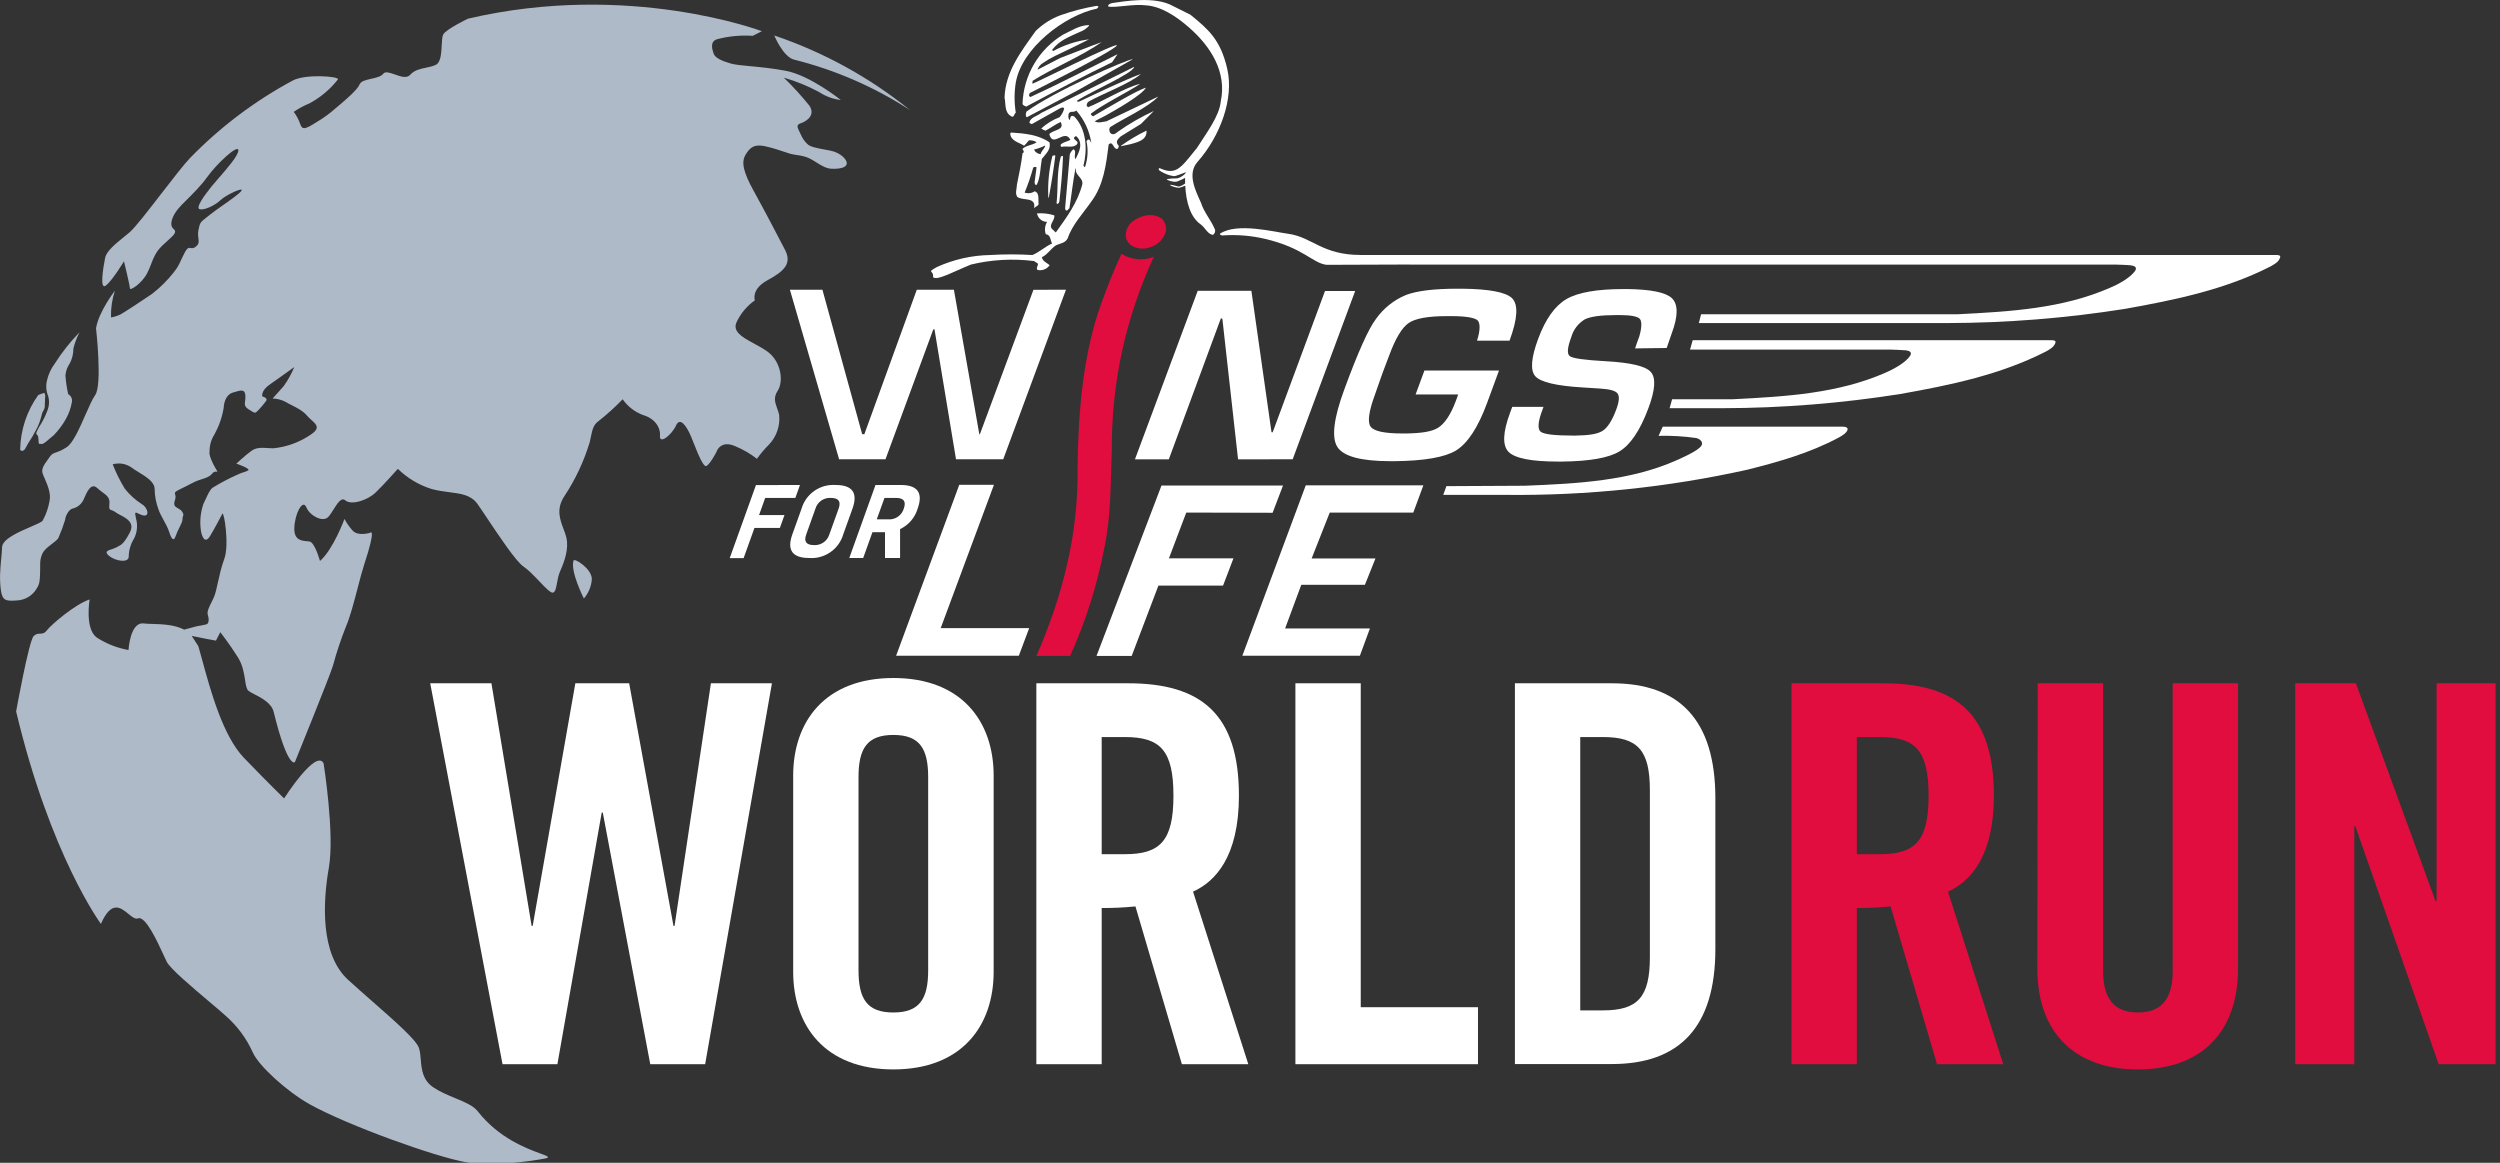
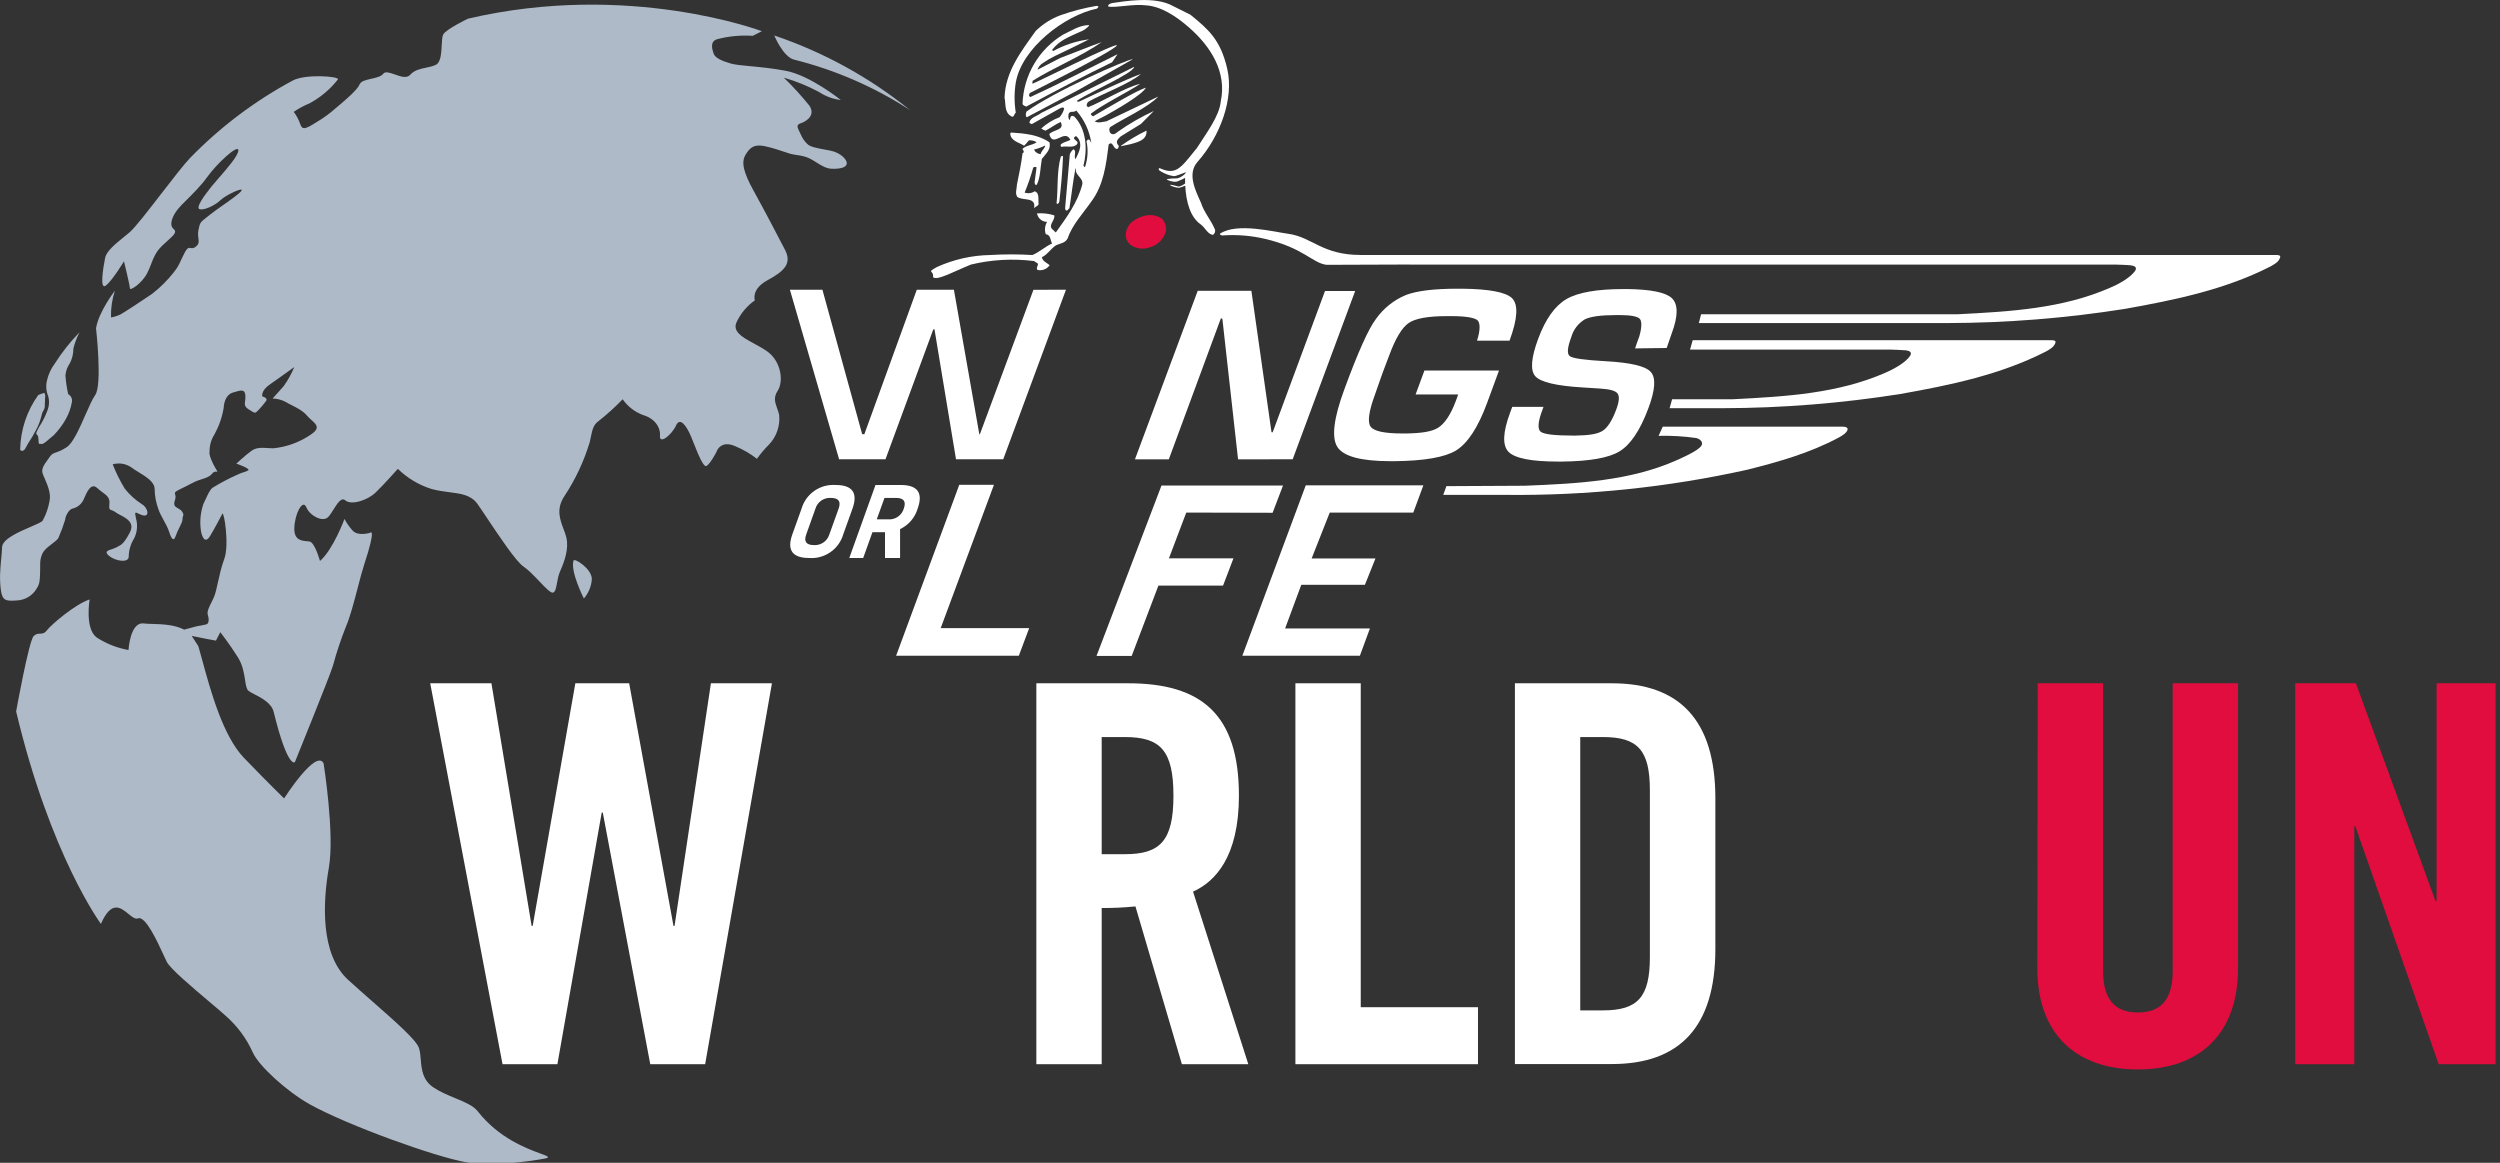
<svg xmlns="http://www.w3.org/2000/svg" width="172" height="80" viewBox="0 0 172 80" fill="none">
  <rect x="0" y="0" width="172" height="80" fill="#333333" stroke="none" />
  <g clip-path="url(#clip0_5321_23380)">
    <path fill-rule="evenodd" clip-rule="evenodd" d="M56.757 10.293C56.882 10.316 57.009 10.34 57.137 10.365C57.845 10.507 58.291 10.991 58.257 11.264C58.222 11.537 57.766 11.631 57.22 11.61C56.838 11.595 56.512 11.391 56.178 11.18C56.033 11.089 55.886 10.997 55.733 10.918C55.407 10.752 55.095 10.706 54.808 10.662C54.646 10.638 54.493 10.615 54.35 10.573C54.226 10.536 54.092 10.491 53.944 10.441C53.614 10.329 53.212 10.193 52.684 10.072C51.916 9.895 51.619 10.113 51.3 10.635C50.983 11.157 51.138 11.835 51.847 13.121C52.556 14.407 53.541 16.274 54.018 17.207C54.495 18.141 53.942 18.663 52.801 19.282C51.66 19.901 51.933 20.665 51.933 20.665C51.416 21.03 50.997 21.518 50.716 22.086C50.317 22.791 51.067 23.198 51.894 23.646C52.19 23.807 52.496 23.973 52.763 24.16C53.773 24.869 53.914 26.266 53.503 26.888C53.201 27.345 53.324 27.69 53.465 28.087C53.516 28.231 53.57 28.382 53.607 28.548C53.644 28.916 53.601 29.288 53.482 29.638C53.362 29.988 53.169 30.308 52.915 30.577C52.609 30.882 52.329 31.213 52.078 31.566C51.625 31.215 51.128 30.925 50.599 30.705C49.53 30.221 49.278 31.123 49.278 31.123C49.278 31.123 48.863 31.919 48.607 32.06C48.397 32.177 48.012 31.206 47.72 30.47C47.657 30.31 47.598 30.162 47.546 30.038C47.255 29.343 46.792 28.644 46.509 29.277C46.225 29.91 45.361 30.608 45.406 29.989C45.451 29.37 45.022 28.779 44.223 28.548C43.664 28.336 43.182 27.96 42.84 27.469C42.327 28.001 41.779 28.498 41.198 28.956C40.825 29.227 40.761 29.53 40.645 30.087C40.623 30.19 40.6 30.303 40.572 30.425C40.177 31.732 39.595 32.974 38.844 34.114C38.241 35 38.525 35.748 38.774 36.404C38.849 36.603 38.921 36.793 38.965 36.977C39.151 37.765 38.823 38.654 38.543 39.286C38.42 39.564 38.365 39.867 38.318 40.127C38.257 40.461 38.21 40.724 38.048 40.773C37.892 40.82 37.51 40.419 37.084 39.972C36.729 39.6 36.344 39.197 36.033 38.992C35.517 38.654 34.349 36.901 33.522 35.662C33.252 35.256 33.018 34.905 32.855 34.678C32.413 34.055 31.728 33.967 30.923 33.864C30.534 33.813 30.117 33.76 29.685 33.64C28.816 33.368 28.024 32.894 27.372 32.257C27.372 32.257 26.394 33.36 25.834 33.893C25.273 34.425 24.171 34.778 23.759 34.425C23.484 34.189 23.206 34.636 22.941 35.061C22.81 35.271 22.682 35.476 22.559 35.59C22.189 35.936 21.318 35.487 21.073 34.899C20.827 34.311 20.288 35.321 20.25 36.306C20.217 37.156 20.729 37.201 21.115 37.235C21.176 37.24 21.235 37.245 21.287 37.253C21.668 37.312 22.013 38.595 22.013 38.595C22.919 37.824 23.7 35.704 23.7 35.704C23.851 35.99 24.037 36.256 24.254 36.496C24.627 36.921 25.453 36.659 25.453 36.659C25.453 36.659 25.937 36.164 25.056 38.84C24.926 39.234 24.779 39.799 24.621 40.404C24.366 41.381 24.084 42.463 23.804 43.103C23.452 43.986 23.152 44.889 22.905 45.807C22.708 46.477 20.288 52.435 20.288 52.435C20.288 52.435 19.8 52.932 18.829 48.977C18.677 48.369 17.993 48.017 17.511 47.769C17.335 47.678 17.187 47.602 17.1 47.532C16.957 47.416 16.914 47.138 16.86 46.782C16.791 46.332 16.703 45.755 16.367 45.222C15.766 44.268 15.157 43.494 15.157 43.494L14.857 44.075L14.165 43.947L13.19 43.75L13.636 44.441C13.648 44.469 13.658 44.498 13.667 44.528C13.742 44.786 13.823 45.086 13.913 45.414C14.47 47.459 15.334 50.636 16.779 52.134C18.456 53.873 19.545 54.931 19.545 54.931C19.545 54.931 21.733 51.508 22.262 52.511C22.262 52.511 23.037 57.365 22.625 59.702C22.214 62.039 22.02 65.642 23.942 67.405C24.474 67.892 25.064 68.41 25.644 68.919C27.164 70.253 28.622 71.532 28.817 72.083C28.901 72.318 28.924 72.599 28.949 72.897C29.005 73.564 29.068 74.313 29.82 74.814C30.292 75.129 30.828 75.35 31.328 75.557C31.981 75.827 32.571 76.072 32.873 76.463C34.324 78.315 36.254 79.022 37.171 79.359C37.657 79.537 37.859 79.611 37.557 79.696C37.557 79.696 34.242 80.342 32.081 79.966C29.92 79.589 23.925 77.424 21.336 75.99C19.735 75.105 17.781 73.307 17.394 72.411C16.961 71.447 16.325 70.588 15.531 69.891C15.284 69.664 14.868 69.313 14.394 68.913C13.227 67.927 11.705 66.643 11.472 66.171C11.421 66.069 11.354 65.921 11.273 65.747C10.832 64.786 10.006 62.987 9.494 63.184C9.301 63.258 9.078 63.076 8.831 62.873C8.305 62.442 7.665 61.918 6.943 63.564C6.943 63.564 3.471 58.872 1.11 48.946C1.11 48.946 1.985 44.089 2.317 43.76C2.474 43.605 2.614 43.601 2.751 43.597C2.903 43.593 3.052 43.589 3.216 43.376C3.527 42.972 5.169 41.568 6.165 41.243C6.165 41.243 5.826 43.228 6.642 43.853C7.309 44.287 8.057 44.582 8.841 44.721C8.841 44.721 8.944 42.792 9.878 42.892C10.047 42.914 10.262 42.92 10.503 42.927C11.156 42.947 12.002 42.972 12.671 43.318L13.529 43.089C13.774 43.048 14.099 42.986 14.2 42.955C14.362 42.903 14.403 42.647 14.3 42.318C14.226 42.086 14.374 41.79 14.539 41.46C14.608 41.322 14.679 41.179 14.739 41.032C14.829 40.811 14.904 40.471 14.99 40.078C15.1 39.581 15.228 38.998 15.43 38.456C15.793 37.485 15.406 35.127 15.296 35.345C15.185 35.563 14.808 36.285 14.452 36.88C14.096 37.475 13.85 36.89 13.805 36.361C13.742 35.789 13.807 35.211 13.996 34.667C14.048 34.567 14.1 34.452 14.154 34.334C14.292 34.03 14.44 33.706 14.614 33.564C15.163 33.226 15.734 32.924 16.322 32.662C16.533 32.561 16.672 32.518 16.786 32.482C16.891 32.449 16.975 32.423 17.073 32.365C17.277 32.244 16.26 31.898 16.26 31.898C16.26 31.898 16.855 31.341 17.297 31.02C17.633 30.776 18.017 30.8 18.421 30.827C18.549 30.835 18.68 30.843 18.812 30.843C19.724 30.749 20.6 30.431 21.36 29.917C22.06 29.461 21.778 29.209 21.425 28.894C21.324 28.803 21.216 28.707 21.125 28.599C20.84 28.264 20.433 28.059 20.084 27.884C19.933 27.809 19.794 27.739 19.68 27.666C19.396 27.511 19.079 27.425 18.756 27.417C18.756 27.417 19.199 26.916 19.514 26.57C19.808 26.161 20.054 25.719 20.247 25.253C20.247 25.253 19.216 26 18.57 26.446C17.923 26.892 18.048 27.279 18.048 27.279C18.048 27.279 18.5 27.372 18.279 27.625C18.129 27.825 17.967 28.017 17.795 28.198C17.673 28.318 17.615 28.381 17.549 28.39C17.466 28.401 17.372 28.327 17.121 28.171C16.809 27.977 16.83 27.822 16.862 27.588C16.876 27.484 16.892 27.365 16.883 27.22C16.852 26.761 16.595 26.838 16.08 26.99C16.063 26.995 16.046 27 16.029 27.006C15.479 27.168 15.392 27.86 15.392 28.043C15.288 28.684 15.075 29.302 14.763 29.872C14.532 30.229 14.412 30.646 14.417 31.072C14.359 31.272 14.604 31.856 14.853 32.261C14.937 32.397 14.964 32.441 14.954 32.453C14.934 32.476 14.766 32.37 14.594 32.586C14.421 32.802 14.152 32.887 13.866 32.976C13.723 33.021 13.576 33.068 13.435 33.132C13.237 33.223 13.168 33.261 13.075 33.311C12.969 33.369 12.832 33.443 12.443 33.63C11.998 33.844 12.012 33.891 12.049 34.017C12.073 34.098 12.107 34.212 12.032 34.425C11.907 34.782 12.062 34.869 12.243 34.97C12.338 35.022 12.439 35.078 12.512 35.179C12.648 35.365 12.623 35.432 12.591 35.517C12.572 35.566 12.551 35.621 12.557 35.708C12.567 35.844 12.461 36.059 12.339 36.303C12.248 36.486 12.149 36.686 12.084 36.883C11.931 37.343 11.755 36.98 11.617 36.538C11.549 36.32 11.411 36.068 11.269 35.809C11.123 35.54 10.972 35.264 10.891 35.013C10.729 34.569 10.644 34.102 10.639 33.63C10.621 33.15 10.064 32.808 9.548 32.492C9.358 32.375 9.174 32.262 9.024 32.147C8.839 32.023 8.63 31.94 8.41 31.905C8.19 31.871 7.965 31.885 7.752 31.946C7.981 32.525 8.259 33.084 8.581 33.616C8.914 34.038 9.314 34.402 9.767 34.691C10.217 34.954 10.365 35.729 9.629 35.383C9.448 35.296 9.357 35.249 9.322 35.276C9.283 35.305 9.308 35.417 9.352 35.653C9.487 36.112 9.444 36.606 9.231 37.035C8.993 37.415 8.863 37.853 8.854 38.301C8.868 38.723 7.99 38.636 7.506 38.246C7.151 37.959 7.41 37.875 7.696 37.783C7.8 37.749 7.907 37.714 7.99 37.668C8.031 37.646 8.069 37.626 8.106 37.607C8.353 37.481 8.54 37.386 8.934 36.631C9.286 35.957 8.697 35.652 8.264 35.428C8.14 35.364 8.028 35.306 7.956 35.248C7.847 35.161 7.756 35.13 7.686 35.106C7.545 35.058 7.485 35.038 7.527 34.66C7.572 34.251 7.348 34.087 7.058 33.873C6.946 33.791 6.824 33.702 6.704 33.589C6.272 33.181 5.988 33.817 5.781 34.304C5.714 34.478 5.605 34.633 5.463 34.754C5.321 34.875 5.151 34.958 4.968 34.996C4.695 35.082 4.484 35.57 4.484 35.753C4.358 36.172 4.205 36.583 4.028 36.984C3.99 37.104 3.806 37.243 3.595 37.403C3.329 37.605 3.02 37.839 2.904 38.111C2.756 38.459 2.76 38.699 2.764 38.987C2.765 39.102 2.767 39.225 2.759 39.366C2.754 39.45 2.752 39.527 2.749 39.599C2.736 39.947 2.728 40.174 2.527 40.486C2.391 40.722 2.197 40.921 1.965 41.065C1.733 41.208 1.469 41.292 1.196 41.309C1.152 41.311 1.108 41.313 1.066 41.316C0.491 41.346 0.166 41.364 0.066 40.648C-0.049 39.833 0.019 39.118 0.08 38.471C0.108 38.186 0.133 37.913 0.142 37.651C0.16 37.083 1.291 36.598 2.111 36.246C2.528 36.067 2.866 35.922 2.935 35.819C3.17 35.396 3.33 34.937 3.409 34.46C3.527 33.965 3.26 33.35 3.071 32.913C3.011 32.773 2.958 32.651 2.929 32.558C2.833 32.254 3.043 31.962 3.257 31.667C3.313 31.59 3.369 31.512 3.419 31.434C3.551 31.233 3.679 31.188 3.877 31.118C4.049 31.057 4.273 30.978 4.598 30.76C5.028 30.473 5.477 29.451 5.876 28.543C6.126 27.975 6.356 27.452 6.548 27.182C7.05 26.48 6.607 22.587 6.607 22.587C6.787 21.443 7.904 20.001 7.904 20.001C7.71 20.594 7.62 21.216 7.637 21.84C7.866 21.8 8.088 21.729 8.298 21.629C8.554 21.488 9.954 20.572 10.452 20.226C11.019 19.789 11.528 19.282 11.97 18.718C12.227 18.392 12.315 18.201 12.447 17.916C12.512 17.775 12.587 17.612 12.699 17.398C12.895 17.021 12.993 17.04 13.115 17.064C13.205 17.081 13.307 17.101 13.47 16.972C13.701 16.791 13.68 16.629 13.65 16.402C13.63 16.249 13.606 16.067 13.653 15.828C13.756 15.311 13.785 15.288 14.209 14.956C14.27 14.908 14.339 14.854 14.417 14.791C14.657 14.599 15.005 14.354 15.354 14.109C15.915 13.713 16.481 13.315 16.609 13.128C16.817 12.823 15.548 13.408 15.178 13.764C14.808 14.12 14.072 14.476 13.747 14.397C13.422 14.317 14.051 13.456 14.573 12.806C14.704 12.643 14.883 12.439 15.077 12.216C15.658 11.55 16.38 10.723 16.398 10.355C16.423 9.864 14.926 11.243 14.255 12.181C13.837 12.764 13.309 13.288 12.875 13.718C12.612 13.979 12.383 14.206 12.236 14.39C11.845 14.877 11.617 15.489 11.942 15.752C12.198 15.959 11.968 16.166 11.539 16.553C11.424 16.657 11.295 16.774 11.157 16.907C10.72 17.328 10.572 17.713 10.409 18.137C10.329 18.347 10.245 18.567 10.12 18.805C9.743 19.524 8.934 20.025 8.937 19.842C8.941 19.659 8.529 17.975 8.529 17.975C8.529 17.975 7.776 19.24 7.299 19.634C6.822 20.029 7.115 18.324 7.233 17.743C7.328 17.275 7.931 16.786 8.515 16.313C8.655 16.2 8.793 16.087 8.924 15.977C9.286 15.668 10.196 14.492 11.1 13.322C11.879 12.315 12.653 11.313 13.072 10.874C15.141 8.745 17.525 6.947 20.139 5.542C21 5.072 23.362 5.248 23.251 5.463C22.719 6.141 22.053 6.702 21.294 7.112C20.912 7.267 20.548 7.463 20.209 7.696C20.398 7.947 20.548 8.226 20.651 8.523C20.789 8.962 21.011 8.893 21.764 8.412C22.238 8.135 22.683 7.812 23.092 7.447C23.137 7.409 23.185 7.369 23.234 7.327C23.804 6.846 24.592 6.18 24.748 5.795C24.836 5.578 25.186 5.5 25.545 5.419C25.88 5.344 26.223 5.267 26.366 5.076C26.504 4.891 26.82 5.002 27.163 5.123C27.558 5.263 27.989 5.415 28.226 5.141C28.499 4.826 28.915 4.739 29.315 4.656C29.563 4.604 29.806 4.553 30.003 4.45C30.329 4.279 30.363 3.638 30.391 3.098C30.408 2.786 30.422 2.508 30.491 2.375C30.677 2.012 32.195 1.286 32.195 1.286C43.279 -1.31 52.417 2.147 52.417 2.147L51.791 2.465C50.964 2.409 50.132 2.489 49.33 2.7C48.836 2.856 48.991 3.371 49.095 3.682C49.199 3.993 49.689 4.201 50.288 4.374C50.563 4.453 51.032 4.498 51.621 4.554C52.312 4.619 53.167 4.7 54.07 4.872C55.743 5.19 57.849 6.88 57.849 6.88C57.311 6.818 56.795 6.628 56.345 6.327C55.575 5.914 54.764 5.584 53.925 5.342C54.55 5.945 55.137 6.587 55.681 7.264C56.134 7.911 55.487 8.357 55.097 8.478C54.765 8.58 54.857 8.768 55.011 9.081C55.038 9.136 55.068 9.196 55.097 9.259C55.2 9.503 55.352 9.723 55.543 9.906C55.715 10.1 56.206 10.191 56.757 10.293ZM53.271 2.441C53.271 2.441 53.866 3.9 54.627 4.101C57.464 4.81 60.164 5.985 62.617 7.579C59.829 5.328 56.665 3.589 53.271 2.441ZM39.462 38.56C39.214 39.303 40.171 41.177 40.171 41.177C40.49 40.807 40.682 40.344 40.718 39.857C40.731 39.127 39.521 38.387 39.462 38.56ZM2.083 30.269C1.99 30.412 1.898 30.554 1.795 30.76C1.594 31.192 1.387 30.954 1.387 30.954C1.407 29.6 1.84 28.284 2.628 27.182C2.766 27.121 2.908 27.069 3.053 27.026L3.115 27.199C3.115 27.199 3.084 27.652 3.084 27.825C3.1 27.987 3.059 28.149 2.97 28.285C2.907 28.377 2.89 28.448 2.863 28.566C2.841 28.66 2.812 28.785 2.745 28.976C2.656 29.236 2.54 29.486 2.4 29.723C2.283 29.961 2.183 30.116 2.083 30.269L2.083 30.269ZM2.693 29.37C2.448 29.821 2.471 29.841 2.533 29.897C2.574 29.933 2.631 29.985 2.642 30.18C2.662 30.544 2.669 30.544 2.74 30.538C2.765 30.536 2.798 30.533 2.842 30.546C2.959 30.579 3.18 30.385 3.403 30.189L3.403 30.189C3.504 30.101 3.605 30.012 3.696 29.944C4.023 29.61 4.305 29.233 4.533 28.824C4.74 28.456 4.882 28.055 4.951 27.638C4.967 27.536 4.951 27.43 4.905 27.337C4.858 27.244 4.784 27.168 4.692 27.12C4.596 26.695 4.533 26.264 4.502 25.83C4.528 25.529 4.633 25.241 4.806 24.994C4.967 24.681 5.05 24.335 5.048 23.984C5.143 23.595 5.284 23.219 5.47 22.864C4.834 23.516 4.267 24.232 3.779 25C3.512 25.353 3.325 25.758 3.229 26.19C3.143 26.552 3.175 26.933 3.323 27.275C3.406 27.585 3.389 27.913 3.274 28.212C3.127 28.62 2.932 29.009 2.693 29.37Z" fill="#AEBAC8" />
-     <path d="M54.571 53.361C54.571 49.658 56.746 46.647 61.465 46.647C66.185 46.647 68.363 49.658 68.363 53.361V66.862C68.363 70.565 66.185 73.576 61.465 73.576C56.746 73.576 54.571 70.565 54.571 66.862V53.361ZM59.066 66.755C59.066 68.715 59.647 69.659 61.462 69.659C63.277 69.659 63.858 68.715 63.858 66.755V53.468C63.858 51.508 63.277 50.564 61.462 50.564C59.647 50.564 59.066 51.508 59.066 53.468V66.755Z" fill="white" />
    <path d="M75.796 73.217H71.301V47.01H77.614C82.662 47.01 85.238 49.15 85.238 54.74C85.238 58.948 83.606 60.656 82.081 61.344L85.884 73.217H81.314L78.119 62.361C77.347 62.439 76.572 62.476 75.796 62.471V73.217ZM75.796 58.768H77.393C79.813 58.768 80.733 57.859 80.733 54.74C80.733 51.622 79.827 50.709 77.393 50.709H75.796V58.768Z" fill="white" />
    <path d="M89.124 73.217V47.01H93.619V69.296H101.685V73.217H89.124Z" fill="white" />
    <path d="M104.226 47.01H110.902C115.548 47.01 118.017 49.547 118.017 54.92V65.292C118.017 70.665 115.548 73.206 110.902 73.206H104.226V47.01ZM108.72 69.514H110.283C112.679 69.514 113.512 68.608 113.512 65.846V54.374C113.512 51.608 112.679 50.709 110.283 50.709H108.72V69.514Z" fill="white" />
    <path d="M39.584 47.01H43.286L46.336 63.705H46.408L48.911 47.01H53.109L48.514 73.217H44.738L41.471 55.902H41.399L38.349 73.217H34.574L29.599 47.01H33.81L36.576 63.705H36.648L39.584 47.01Z" fill="white" />
    <path d="M81.615 35.265L80.422 38.415H84.861L84.146 40.289H79.699L77.86 45.129H75.44L79.91 33.405H88.27L87.555 35.279L81.615 35.265Z" fill="white" />
    <path d="M91.486 35.265L90.241 38.422H94.632L93.906 40.233H89.529L88.415 43.238H94.251L93.56 45.115H85.473L89.836 33.391H97.927L97.235 35.265H91.486Z" fill="white" />
    <path d="M70.807 43.217H64.719L68.383 33.356H65.994L65.801 33.889L61.652 45.115H70.095L70.807 43.217Z" fill="white" />
    <path d="M69.023 31.597L73.338 19.935L73.341 19.932L71.101 19.939L67.415 29.878L67.377 29.875L65.628 19.932H63.076L59.467 29.875L59.318 29.872L56.583 19.935H54.346L57.731 31.6L60.922 31.597L64.213 22.656L64.293 22.66L65.773 31.597H69.023Z" fill="white" />
    <path d="M88.937 31.597L93.235 20.022H91.16L87.565 29.727C87.559 29.733 87.553 29.738 87.545 29.742C87.538 29.745 87.53 29.747 87.521 29.747C87.513 29.747 87.505 29.745 87.497 29.742C87.49 29.738 87.483 29.733 87.478 29.727L86.095 20.008H82.403L78.085 31.6H80.415L83.99 21.92L84.062 21.902C84.062 21.92 84.104 21.93 84.104 21.975L85.179 31.604L88.937 31.597Z" fill="white" />
    <path d="M102.311 27.725L103.13 25.495H97.999L97.394 27.137H100.323L100.167 27.573C99.797 28.572 99.372 29.156 98.947 29.426C98.521 29.695 97.816 29.806 96.751 29.823H96.495C95.254 29.823 94.521 29.668 94.296 29.35C94.072 29.032 94.175 28.295 94.601 27.137L95.126 25.643L95.569 24.475C96.001 23.296 96.447 22.549 96.91 22.228C97.374 21.906 98.248 21.75 99.527 21.75H99.873C100.845 21.75 101.439 21.858 101.64 22.024C101.84 22.19 101.861 22.68 101.619 23.438H103.856C104.414 21.93 104.471 20.956 104.029 20.516C103.611 20.105 102.473 19.884 100.61 19.863H100.264C98.68 19.863 97.498 20.005 96.741 20.291C95.906 20.634 95.186 21.207 94.666 21.944C94.155 22.615 93.43 24.228 92.492 26.784C91.756 28.778 91.596 30.1 92.011 30.75C92.426 31.4 93.634 31.726 95.634 31.729H95.98C97.997 31.705 99.393 31.462 100.167 30.999C100.974 30.503 101.688 29.412 102.311 27.725Z" fill="white" />
    <path d="M115.019 20.509C114.591 20.115 113.581 19.911 111.987 19.887H111.718C109.874 19.887 108.558 20.117 107.769 20.578C106.981 21.039 106.336 21.944 105.833 23.292C105.339 24.62 105.27 25.488 105.633 25.889C105.996 26.29 107.078 26.549 108.883 26.656L110.075 26.732C110.767 26.774 111.154 26.884 111.292 27.078C111.431 27.272 111.4 27.638 111.189 28.198C110.902 28.962 110.587 29.446 110.234 29.657C109.882 29.868 109.298 29.955 108.409 29.968H108.219C106.95 29.968 106.203 29.878 105.989 29.695C105.774 29.512 105.812 29.004 106.117 28.202L106.193 27.994H104.042L103.897 28.385C103.392 29.74 103.354 30.646 103.79 31.089C104.226 31.531 105.36 31.756 107.195 31.756H107.472C109.36 31.735 110.67 31.505 111.403 31.064C112.167 30.615 112.841 29.616 113.415 28.07C113.882 26.815 113.937 25.996 113.574 25.591C113.211 25.187 112.191 24.948 110.48 24.852C109.035 24.773 108.211 24.658 108.008 24.506C107.797 24.36 107.832 23.918 108.105 23.189C108.249 22.677 108.584 22.24 109.042 21.968C109.436 21.774 110.155 21.678 111.206 21.678H111.465C112.198 21.678 112.644 21.771 112.803 21.92C112.962 22.068 112.973 22.497 112.783 23.147C112.762 23.199 112.52 23.866 112.492 23.97L114.667 23.942L115.013 22.943C115.462 21.74 115.464 20.928 115.019 20.509Z" fill="white" />
-     <path d="M55.038 33.367L54.72 34.256H52.645L52.224 35.435H53.973L53.655 36.323H51.906L51.162 38.398H50.205L52.009 33.374L55.038 33.367Z" fill="white" />
    <path d="M57.482 33.367C58.651 33.367 59.038 33.91 58.651 34.992L58.015 36.766C57.869 37.262 57.558 37.693 57.133 37.989C56.709 38.284 56.197 38.426 55.681 38.391C54.512 38.391 54.125 37.848 54.512 36.766L55.148 34.992C55.294 34.496 55.605 34.065 56.03 33.769C56.454 33.474 56.966 33.332 57.482 33.367ZM57.697 34.992C57.873 34.501 57.697 34.256 57.164 34.256C56.93 34.24 56.697 34.305 56.505 34.438C56.312 34.572 56.17 34.767 56.103 34.992L55.47 36.766C55.29 37.257 55.47 37.502 55.999 37.502C56.233 37.517 56.465 37.453 56.658 37.319C56.851 37.186 56.993 36.99 57.06 36.766L57.697 34.992Z" fill="white" />
    <path d="M61.967 33.367C63.135 33.367 63.522 33.91 63.135 34.992C63.044 35.299 62.889 35.583 62.681 35.826C62.472 36.069 62.215 36.266 61.925 36.403V38.391H60.888V36.617H60.023L59.387 38.391H58.43L60.234 33.367H61.967ZM61.12 35.732C61.354 35.747 61.587 35.682 61.78 35.548C61.973 35.413 62.114 35.218 62.181 34.992C62.357 34.501 62.181 34.256 61.648 34.256H60.853L60.321 35.732H61.12Z" fill="white" />
    <path d="M141.157 23.406H116.458L116.275 24.053H130.077C130.077 24.053 130.965 24.08 131.114 24.101C131.263 24.122 131.605 24.177 131.415 24.482C131.086 24.972 130.263 25.405 129.703 25.65C126.45 27.068 122.916 27.282 119.203 27.469H115.041L114.868 28.084H118.532C122.623 28.074 126.707 27.747 130.747 27.106C134.225 26.49 137.662 25.771 140.774 24.177C140.95 24.07 141.327 23.901 141.42 23.558C141.444 23.43 141.299 23.41 141.157 23.406Z" fill="white" />
    <path d="M97.017 18.203H145.559C145.559 18.203 146.444 18.23 146.596 18.255C146.748 18.279 147.087 18.331 146.897 18.635C146.551 19.122 145.749 19.558 145.168 19.8C141.915 21.221 138.381 21.435 134.668 21.622H117.035L116.88 22.227H133.994C138.083 22.217 142.166 21.89 146.205 21.249C149.683 20.63 153.12 19.914 156.232 18.32C156.408 18.213 156.785 18.044 156.878 17.698C156.906 17.567 156.761 17.546 156.619 17.542H97.052H93.622C90.943 17.542 90.296 16.312 88.619 16.083C87.679 15.959 85.089 15.288 83.928 16.083C83.928 16.17 84.028 16.187 84.087 16.201C85.077 16.127 86.073 16.207 87.039 16.436C89.695 17.058 90.293 18.102 91.268 18.22L97 18.199" fill="white" />
    <path d="M126.775 29.356H114.397L114.11 29.986C114.98 29.965 115.849 30.015 116.71 30.138C116.883 30.183 117.135 30.328 117.097 30.56C117.046 30.878 116.171 31.299 115.348 31.666C112.171 33.084 108.554 33.274 104.903 33.419L99.513 33.447L99.295 34.048H103.586C109.174 34.108 114.75 33.528 120.206 32.319C122.373 31.773 124.496 31.175 126.477 30.12C126.743 29.979 127.12 29.747 127.12 29.505C127.075 29.398 126.996 29.356 126.775 29.356Z" fill="white" />
    <path d="M75.582 0.47L75.478 0.591C73.237 1.054 70.292 3.319 69.887 5.677C69.775 6.364 69.775 7.064 69.887 7.751C69.766 7.827 69.766 8.142 69.559 7.993C69.082 7.71 69.213 7.157 69.113 6.711C69.172 4.92 70.257 3.533 71.256 2.13C71.749 1.648 72.338 1.276 72.985 1.04C73.789 0.757 74.616 0.543 75.457 0.401C75.509 0.409 75.556 0.435 75.592 0.473" fill="white" />
    <path d="M74.928 1.77C74.752 1.967 74.528 2.116 74.278 2.202C73.531 2.548 72.895 2.769 72.377 3.44L72.466 3.509C73.228 3.09 74.062 2.817 74.925 2.707L73.957 3.191C72.608 3.855 72.359 3.914 71.744 4.342C71.571 4.446 71.441 4.608 71.377 4.799C71.886 4.543 72.415 4.259 72.944 3.99C73.749 3.692 74.99 3.181 75.796 2.897C74.413 3.869 72.484 4.657 71.052 5.552C71.052 5.597 70.99 5.736 71.052 5.753C71.115 5.77 77.03 2.804 76.837 3.132C76.605 3.526 70.89 6.379 70.89 6.379C70.852 6.404 70.823 6.441 70.809 6.484C70.795 6.528 70.797 6.575 70.814 6.617L70.89 6.676C72.754 5.826 75.039 4.64 76.885 3.73L76.512 4.284C74.679 5.165 72.425 6.358 70.606 7.333C70.516 7.288 70.368 7.257 70.351 7.139C70.383 6.177 70.655 5.238 71.142 4.407C71.63 3.576 72.317 2.88 73.141 2.382C73.722 2.112 74.244 1.739 74.914 1.725L74.928 1.77Z" fill="white" />
-     <path d="M72.602 10.749C72.481 11.703 72.332 12.657 72.156 13.598H72.124C72.075 12.629 72.171 11.658 72.408 10.718C72.47 10.718 72.588 10.628 72.619 10.749" fill="white" />
    <path d="M73.137 10.749C73.092 11.786 73.002 12.851 72.881 13.881C72.859 13.938 72.825 13.988 72.781 14.03L72.691 13.999C72.808 12.91 72.691 11.821 72.988 10.763C73.033 10.763 73.109 10.687 73.137 10.763" fill="white" />
    <path d="M82.621 13.933C82.233 13.083 81.673 11.949 82.385 11.143C83.945 9.376 84.916 6.787 84.432 4.723C83.969 2.731 83.143 2.026 81.901 1.013L80.695 0.412C79.433 -0.301 77.272 0.111 76.529 0.208C76.421 0.235 76.214 0.294 76.242 0.446C76.719 0.564 77.953 0.252 78.842 0.367C79.879 0.436 80.916 1.113 81.784 1.874C83.333 3.215 84.408 4.986 83.99 6.963C83.9 7.983 83.008 9.141 82.323 10.22C82.287 10.256 82.254 10.294 82.223 10.334C81.22 11.589 80.882 12.063 79.803 11.575H79.723C79.72 11.621 79.726 11.667 79.741 11.71C79.962 11.863 80.206 11.98 80.463 12.056C80.809 12.129 80.736 12.163 81.106 12.025C81.29 11.959 81.452 11.907 81.573 11.852C81.573 11.873 81.573 11.89 81.573 11.907C81.451 12.053 81.294 12.165 81.117 12.232C80.892 12.322 80.816 12.232 80.276 12.322C80.276 12.409 80.722 12.547 80.968 12.495C81.164 12.425 81.353 12.34 81.535 12.239C81.535 12.367 81.535 12.498 81.535 12.626C81.433 12.7 81.323 12.762 81.207 12.81C81.016 12.893 80.805 12.695 80.467 12.72C80.668 12.844 80.898 12.913 81.134 12.92C81.275 12.882 81.413 12.832 81.545 12.772C81.601 13.892 81.891 14.943 82.614 15.444C82.911 15.652 83.077 16.115 83.45 16.16C83.506 16.123 83.549 16.07 83.576 16.009C83.602 15.948 83.61 15.88 83.599 15.814C83.323 15.133 82.842 14.635 82.621 13.933Z" fill="white" />
    <path d="M71.332 12.713C71.585 12.191 71.571 11.534 71.678 10.939C71.93 10.594 72.335 10.296 72.2 9.788C71.439 9.266 70.503 9.179 69.562 9.117L69.503 9.179C69.531 9.715 70.115 9.788 70.458 10.027C70.575 9.91 70.684 9.787 70.786 9.657C70.975 9.637 71.164 9.683 71.322 9.788C71.025 9.999 70.606 9.985 70.337 10.251C70.413 10.327 70.503 10.49 70.354 10.535C70.261 11.25 70.115 11.983 69.963 12.713C69.963 12.982 69.815 13.307 69.994 13.55C70.368 13.833 71.308 13.518 71.142 14.324C71.246 14.203 71.412 14.189 71.457 14.04C71.412 13.743 71.543 13.28 71.187 13.159C71.087 13.227 70.972 13.271 70.852 13.286C70.732 13.302 70.61 13.289 70.496 13.249C70.728 12.685 70.927 12.108 71.09 11.52C71.149 11.489 71.267 11.458 71.315 11.52L71.18 12.533C71.184 12.599 71.198 12.761 71.332 12.713ZM71.125 10.293C71.394 10.232 71.654 10.138 71.899 10.013V10.071C71.827 10.265 71.616 10.417 71.602 10.607C71.499 10.599 71.401 10.563 71.317 10.503C71.233 10.444 71.167 10.363 71.125 10.268V10.293Z" fill="white" />
    <path d="M74.198 6.185L77.95 4.069C77.549 4.069 72.446 6.33 70.627 7.672C70.568 7.762 70.541 8.018 70.648 8.066L74.198 6.185Z" fill="white" />
    <path d="M77.13 10.023C77.13 10.04 77.113 10.078 77.13 10.058C77.147 10.037 78.233 9.888 78.596 9.601C78.696 9.535 78.775 9.442 78.824 9.334C78.874 9.225 78.892 9.104 78.876 8.986C78.267 9.283 77.683 9.63 77.13 10.023Z" fill="white" />
    <path d="M76.39 9.152C76.314 9.048 76.283 8.827 76.39 8.74C77.258 8.173 78.977 7.402 79.692 6.641L76.124 8.346C75.899 8.377 75.529 8.495 75.319 8.346C75.557 8.197 75.809 8.094 76.052 7.959C76.743 7.575 78.572 6.538 78.842 6.03C78.202 6.223 76.266 7.388 75.201 8.004C75.125 7.959 75.021 7.886 75.066 7.81C75.886 7.17 77.701 6.278 78.448 5.77C77.514 5.964 75.782 7.022 74.859 7.378L74.769 7.288C74.76 7.227 74.769 7.165 74.796 7.11C74.822 7.054 74.865 7.008 74.918 6.977C75.841 6.455 77.77 5.736 78.492 5.089C77.314 5.525 75.381 6.455 74.247 6.991C74.171 6.991 74.122 7.036 74.095 6.932C75.077 6.275 77.932 5.065 78.04 4.595L71.623 7.776C71.401 7.973 70.814 8.094 70.831 8.467C70.872 8.498 70.948 8.498 70.98 8.543L72.902 7.468C72.978 7.423 73.158 7.333 73.216 7.468C73.158 7.687 73.051 7.891 72.902 8.062C72.435 8.24 72.006 8.504 71.636 8.84C71.726 8.907 71.827 8.957 71.934 8.989C72.28 8.809 72.605 8.557 72.971 8.391C73.286 8.975 72.449 8.913 72.193 9.228C72.449 10.227 73.23 8.809 73.642 9.615C73.434 9.763 73.147 9.75 72.971 9.961C72.965 9.988 72.967 10.016 72.978 10.042C72.988 10.068 73.007 10.09 73.03 10.106C73.376 10.019 73.773 10.196 74.067 9.961C74.292 9.736 73.918 9.674 73.873 9.48C73.936 9.452 73.963 9.349 74.053 9.376C74.135 9.448 74.202 9.535 74.25 9.632C74.458 10.106 74.174 10.569 73.994 10.956C73.846 10.735 74.098 10.42 73.86 10.265C73.744 10.354 73.655 10.474 73.604 10.611L73.279 14.338L73.324 14.472C73.459 14.531 73.486 14.383 73.576 14.324C73.725 13.415 73.815 12.474 73.994 11.579L74.025 11.624C73.95 12.073 74.561 12.236 74.458 12.699C74.143 13.923 73.382 14.963 72.639 15.994L72.383 15.755C72.114 15.458 72.608 15.16 72.532 14.815C72.146 14.695 71.742 14.651 71.339 14.683L71.37 14.77C71.413 14.914 71.502 15.04 71.623 15.129C71.744 15.219 71.891 15.266 72.041 15.264C71.964 15.39 71.916 15.532 71.9 15.679C71.885 15.826 71.902 15.975 71.951 16.115C72.297 16.142 72.266 16.561 72.383 16.754C71.906 16.965 71.505 17.352 71.028 17.546C70.054 17.487 69.077 17.487 68.103 17.546C66.85 17.57 65.615 17.849 64.473 18.365C63.688 18.794 64.276 18.58 64.189 19.057C64.418 19.361 65.669 18.656 66.806 18.2C68.227 17.859 69.697 17.778 71.145 17.961L71.415 18.141C71.415 18.307 71.263 18.455 71.384 18.573C71.54 18.607 71.702 18.594 71.851 18.536C71.999 18.477 72.127 18.376 72.217 18.244C72.041 18.096 71.713 17.961 71.681 17.695C72.055 17.529 72.307 17.097 72.653 16.875C72.936 16.74 73.279 16.741 73.459 16.395C73.77 15.458 74.53 14.666 75.097 13.847C75.927 12.73 76.103 11.33 76.273 9.947C76.574 9.632 76.587 10.293 76.871 10.244C76.961 10.199 76.944 10.109 76.975 10.037C76.691 9.743 76.919 9.563 77.116 9.376L78.499 8.526L79.384 7.637C78.528 8.031 77.708 8.502 76.937 9.044C76.781 9.162 76.598 9.342 76.39 9.152ZM74.869 9.584L74.748 9.705C74.88 10.304 74.844 10.929 74.644 11.509L74.541 11.406C74.824 10.286 74.762 8.899 73.911 8.018C73.853 7.99 73.763 7.945 73.704 7.99C73.645 8.035 73.614 8.166 73.614 8.27C73.567 8.231 73.533 8.18 73.514 8.123C73.496 8.065 73.495 8.003 73.51 7.945C73.505 7.914 73.507 7.883 73.515 7.853C73.523 7.824 73.537 7.796 73.557 7.772C73.577 7.748 73.601 7.729 73.629 7.715C73.657 7.701 73.687 7.694 73.718 7.693C73.839 7.693 73.956 7.693 74.046 7.603C74.599 8.234 74.959 9.01 75.084 9.84C75.014 9.75 75.014 9.601 74.869 9.601V9.584Z" fill="white" />
-     <path d="M127.749 73.217H123.255V47.01H129.571C134.616 47.01 137.178 49.15 137.178 54.74C137.178 58.948 135.546 60.656 134.021 61.344L137.824 73.217H133.267L130.073 62.361C129.301 62.439 128.525 62.476 127.749 62.471V73.217ZM127.749 58.768H129.347C131.767 58.768 132.687 57.859 132.687 54.74C132.687 51.622 131.777 50.709 129.347 50.709H127.749V58.768Z" fill="#E10D3E" />
    <path d="M140.196 47.01H144.691V66.793C144.691 68.715 145.455 69.659 147.087 69.659C148.719 69.659 149.483 68.715 149.483 66.793V47.01H153.977V66.61C153.977 71.104 151.367 73.576 147.083 73.576C142.8 73.576 140.168 71.111 140.168 66.61L140.196 47.01Z" fill="#E10D3E" />
    <path d="M157.912 73.217V47.01H162.085L167.565 61.997H167.637V47.01H171.696V73.217H167.782L162.047 56.843H161.977V73.217H157.912Z" fill="#E10D3E" />
    <path d="M79.983 15.088C80.16 15.305 80.248 15.582 80.228 15.862C80.162 16.134 80.024 16.384 79.83 16.585C79.635 16.787 79.391 16.933 79.122 17.01C78.919 17.086 78.703 17.117 78.487 17.1C78.271 17.082 78.062 17.017 77.874 16.91C77.767 16.844 77.674 16.757 77.603 16.653C77.531 16.549 77.482 16.432 77.459 16.308C77.442 16.115 77.47 15.92 77.542 15.74C77.615 15.56 77.728 15.399 77.874 15.271C78.462 14.815 79.336 14.573 79.983 15.088Z" fill="#E10D3E" />
-     <path d="M79.385 17.667C77.455 21.822 76.467 26.352 76.491 30.933C76.404 33.129 76.46 35.466 75.972 37.717C75.482 40.271 74.694 42.759 73.625 45.129H71.305C73.033 41.17 74.195 36.87 74.136 32.337C74.167 28.579 74.482 24.406 75.775 20.862C76.19 19.718 76.632 18.584 77.158 17.463C77.487 17.671 77.86 17.797 78.247 17.833C78.634 17.868 79.024 17.811 79.385 17.667Z" fill="#E10D3E" />
  </g>
  <defs>
    <clipPath id="clip0_5321_23380">
      <rect width="171.703" height="80" fill="white" />
    </clipPath>
  </defs>
</svg>